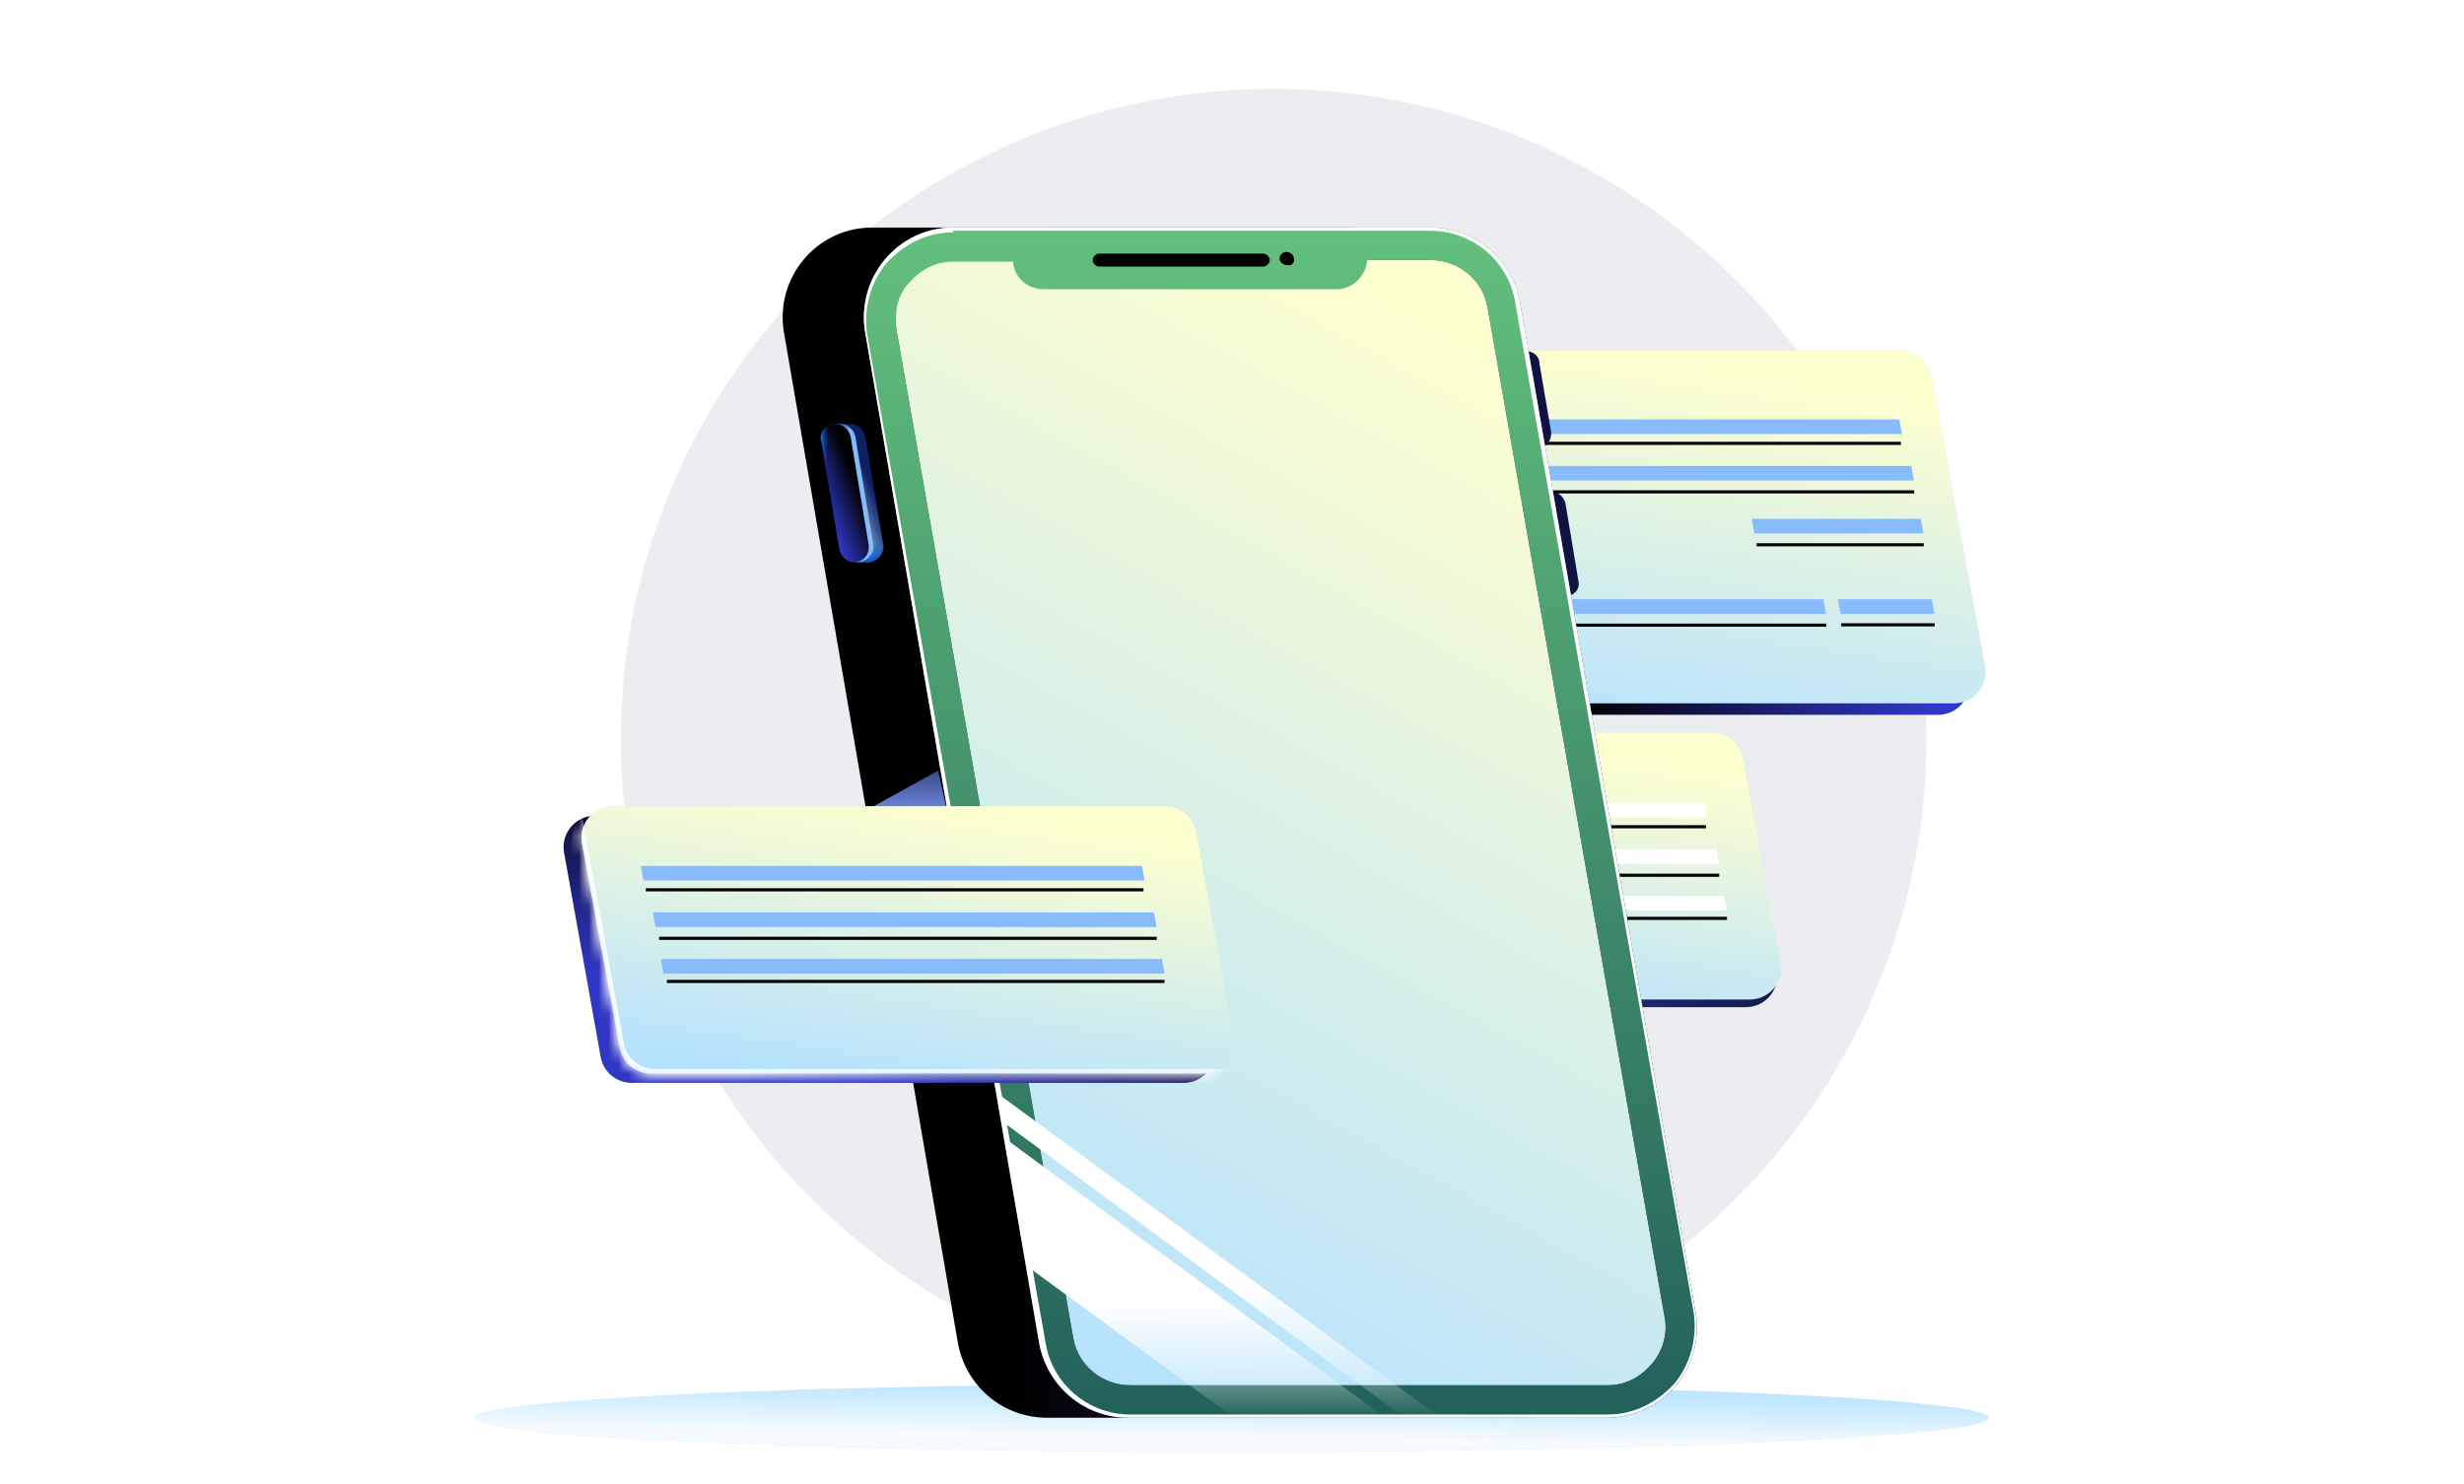
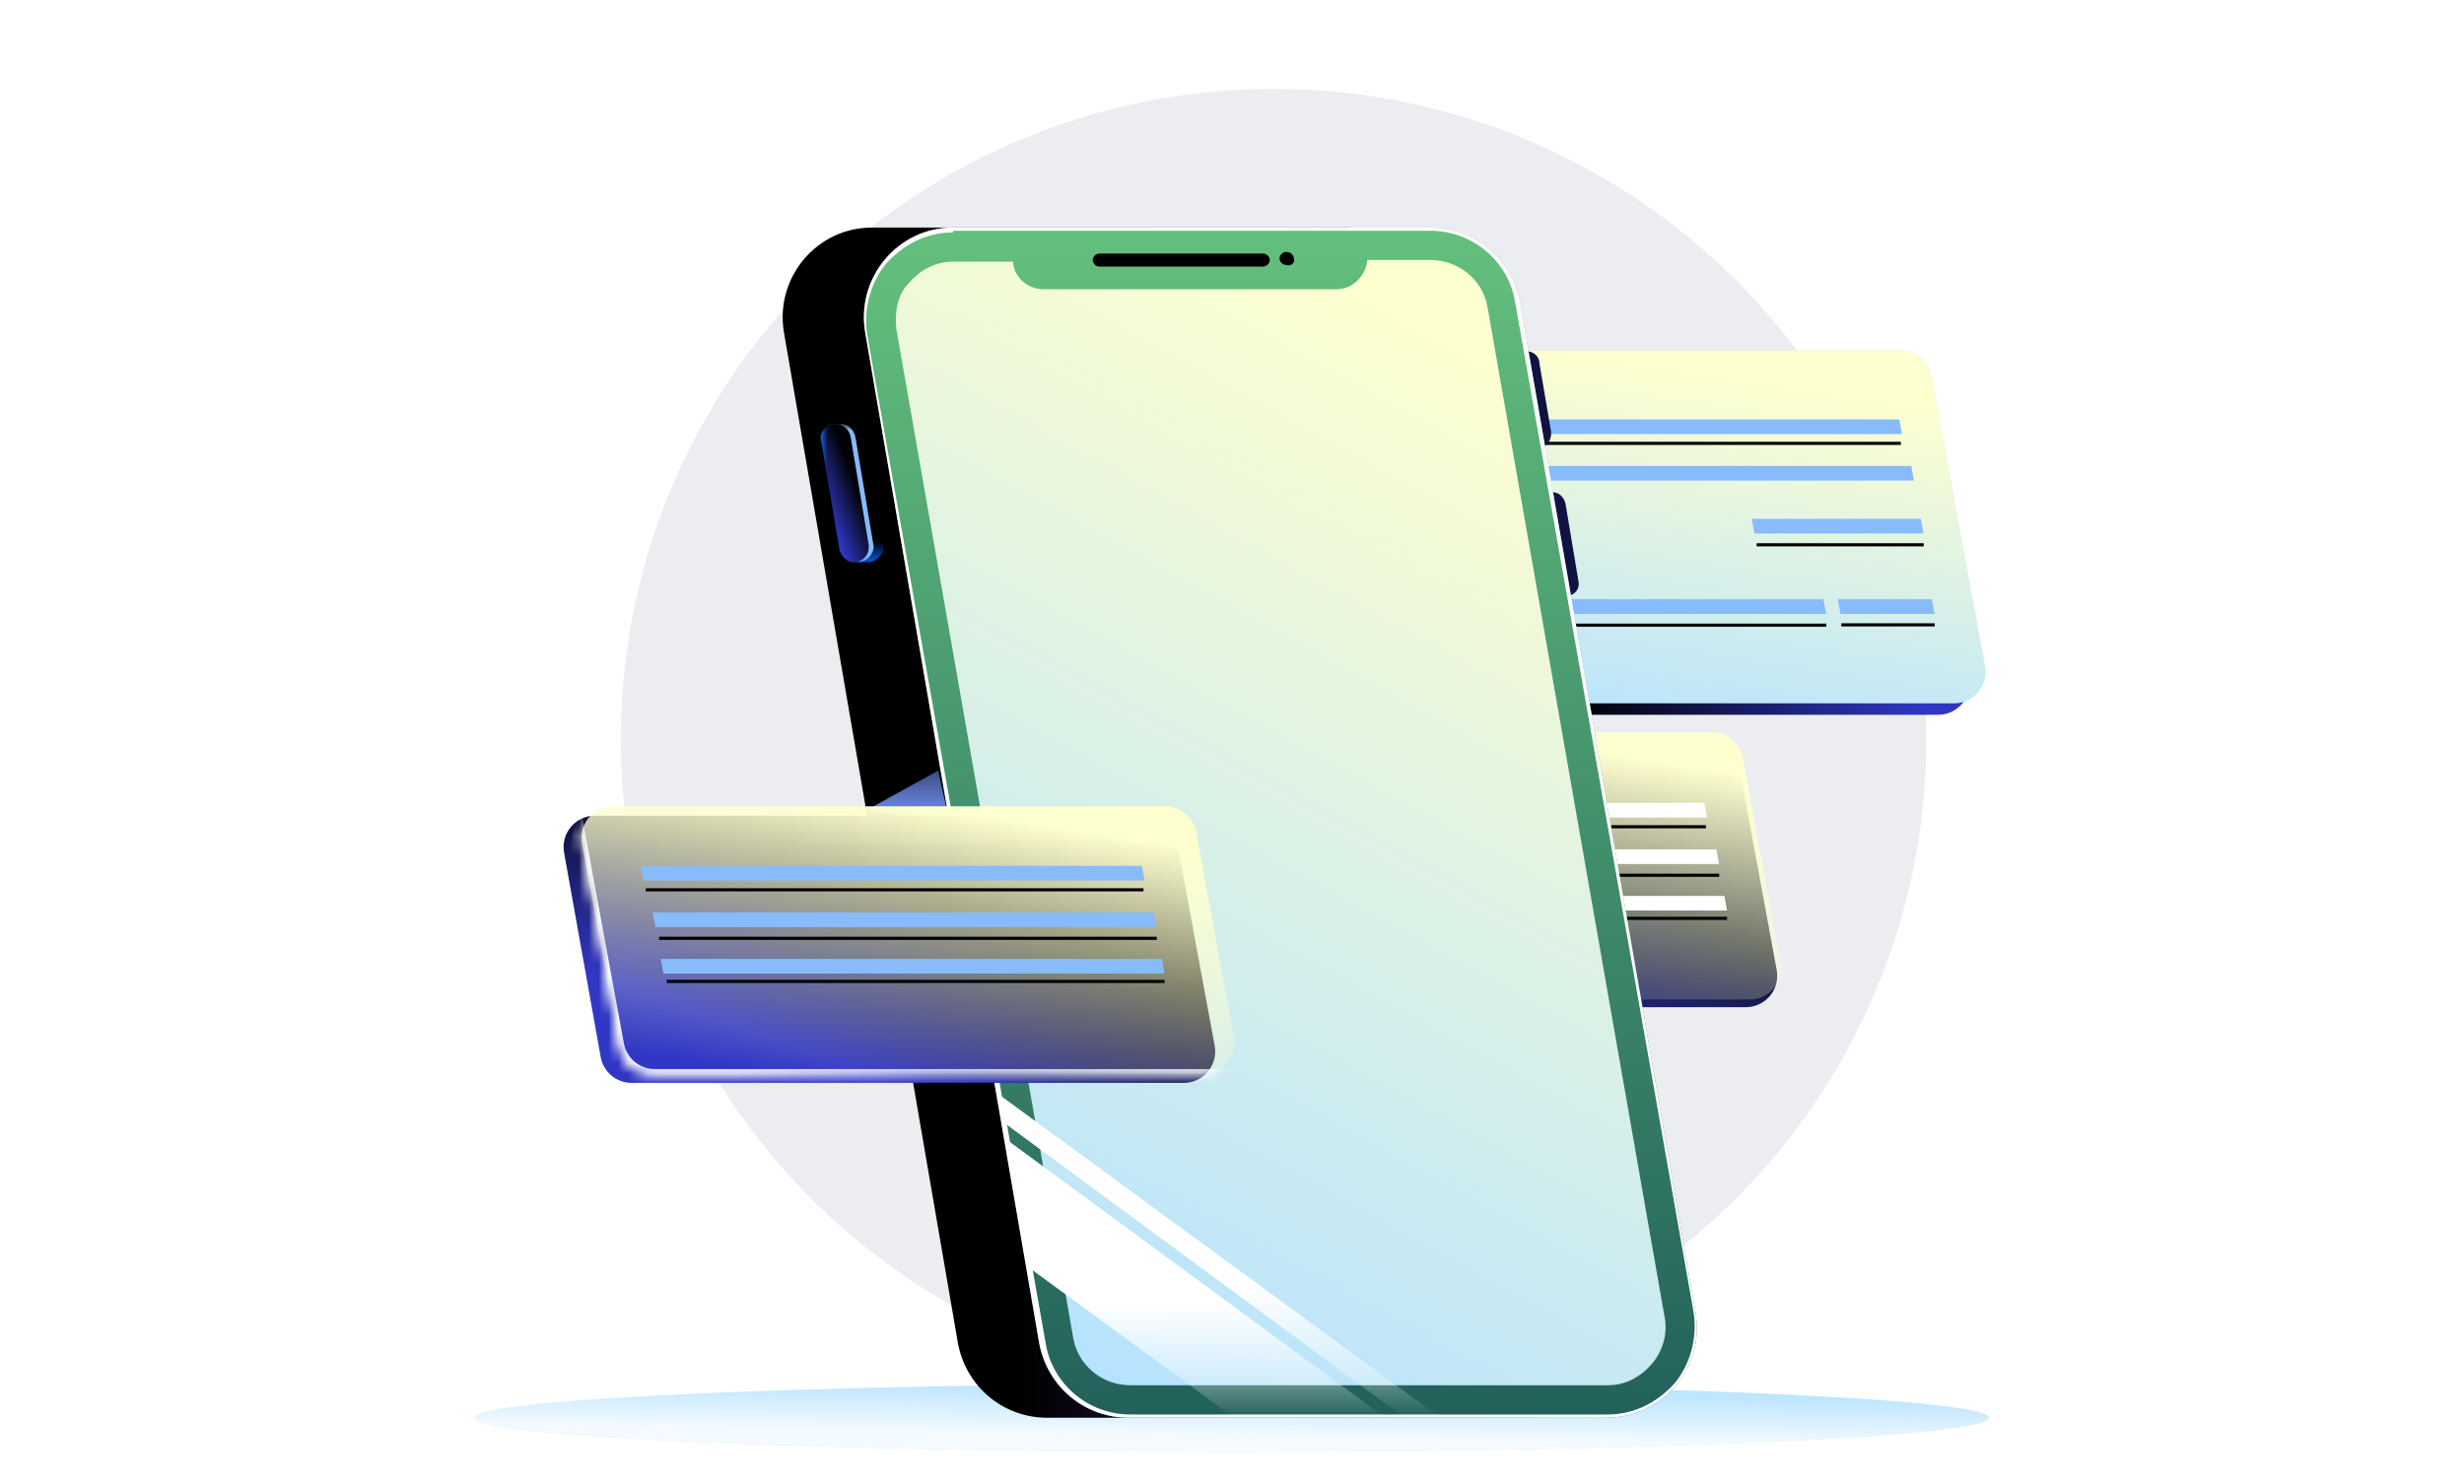
<svg xmlns="http://www.w3.org/2000/svg" width="249" height="150" viewBox="0 0 249 150" fill="none">
  <g clip-path="url(#clip0_367_12363)">
    <rect width="249" height="150" fill="white" />
    <ellipse cx="128.702" cy="74.733" rx="65.966" ry="65.749" fill="#EBEDF0" />
    <path d="M111.284 40.334C110.924 38.384 112.421 36.584 114.404 36.584H190.441C191.971 36.584 193.283 37.676 193.561 39.181L198.981 68.502C199.342 70.452 197.845 72.251 195.861 72.251H119.825C118.295 72.251 116.983 71.16 116.704 69.655L111.284 40.334Z" fill="url(#paint0_linear_367_12363)" />
    <path d="M113.026 39.158C112.674 37.211 114.17 35.421 116.148 35.421H192.054C193.584 35.421 194.896 36.512 195.174 38.017L200.594 67.338C200.955 69.288 199.457 71.088 197.474 71.088H121.448C119.913 71.088 118.599 69.989 118.326 68.479L113.026 39.158Z" fill="#B5E2FF" />
    <path d="M113.026 39.158C112.674 37.211 114.17 35.421 116.148 35.421H192.054C193.584 35.421 194.896 36.512 195.174 38.017L200.594 67.338C200.955 69.288 199.457 71.088 197.474 71.088H121.448C119.913 71.088 118.599 69.989 118.326 68.479L113.026 39.158Z" fill="url(#paint1_linear_367_12363)" />
    <line y1="-0.159" x2="50.295" y2="-0.159" transform="matrix(-1 0 0 1 192.093 44.972)" stroke="black" stroke-width="0.317" />
-     <line y1="-0.159" x2="50.295" y2="-0.159" transform="matrix(-1 0 0 1 193.438 49.876)" stroke="black" stroke-width="0.317" />
    <line y1="-0.159" x2="16.888" y2="-0.159" transform="matrix(-1 0 0 1 194.403 55.224)" stroke="black" stroke-width="0.317" />
    <path d="M195.511 63.156L186.073 63.156" stroke="black" stroke-width="0.317" />
    <line y1="-0.159" x2="29.056" y2="-0.159" transform="matrix(-1 0 0 1 184.558 63.349)" stroke="black" stroke-width="0.317" />
    <path d="M141.292 42.395H191.935L192.204 43.872H141.561L141.292 42.395Z" fill="#88BBFB" />
    <path d="M142.504 47.097H193.147L193.415 48.575H142.772L142.504 47.097Z" fill="#88BBFB" />
    <path d="M177.019 52.443H194.109L194.377 53.921H177.287L177.019 52.443Z" fill="#88BBFB" />
    <path d="M185.718 60.571H195.221L195.489 62.049H185.987L185.718 60.571Z" fill="#88BBFB" />
    <path d="M157.322 60.571H184.263L184.532 62.049H157.591L157.322 60.571Z" fill="#88BBFB" />
    <path d="M113.678 78.544C113.318 76.594 114.815 74.796 116.798 74.796H172.615C174.146 74.796 175.458 75.888 175.736 77.393L179.547 98.054C179.906 100.004 178.409 101.803 176.426 101.803H120.609C119.079 101.803 117.766 100.711 117.489 99.206L113.678 78.544Z" fill="url(#paint2_linear_367_12363)" />
-     <path d="M114.071 77.769C113.711 75.819 115.208 74.021 117.191 74.021H173.009C174.539 74.021 175.852 75.113 176.129 76.618L179.94 97.279C180.3 99.229 178.803 101.028 176.82 101.028H121.002C119.472 101.028 118.16 99.935 117.882 98.43L114.071 77.769Z" fill="#B5E2FF" />
    <path d="M114.071 77.769C113.711 75.819 115.208 74.021 117.191 74.021H173.009C174.539 74.021 175.852 75.113 176.129 76.618L179.94 97.279C180.3 99.229 178.803 101.028 176.82 101.028H121.002C119.472 101.028 118.16 99.935 117.882 98.43L114.071 77.769Z" fill="url(#paint3_linear_367_12363)" />
    <line y1="-0.159" x2="50.295" y2="-0.159" transform="matrix(-1 0 0 1 172.396 83.724)" stroke="black" stroke-width="0.317" />
    <line y1="-0.159" x2="50.295" y2="-0.159" transform="matrix(-1 0 0 1 173.738 88.628)" stroke="black" stroke-width="0.317" />
    <line y1="-0.159" x2="50.295" y2="-0.159" transform="matrix(-1 0 0 1 174.522 92.984)" stroke="black" stroke-width="0.317" />
    <path d="M121.594 81.148H172.237L172.506 82.626H121.863L121.594 81.148Z" fill="white" />
    <path d="M122.804 85.85H173.448L173.716 87.328H123.073L122.804 85.85Z" fill="white" />
    <path d="M123.611 90.554H174.254L174.523 92.032H123.88L123.611 90.554Z" fill="white" />
    <g filter="url(#filter0_f_367_12363)">
      <path d="M124.502 146.746C82.251 146.746 47.999 145.203 47.999 143.3C47.999 141.397 82.251 139.854 124.502 139.854C166.753 139.854 201.004 141.397 201.004 143.3C201.004 145.203 166.753 146.746 124.502 146.746Z" fill="#BEE6FF" />
      <path d="M124.502 146.746C82.251 146.746 47.999 145.203 47.999 143.3C47.999 141.397 82.251 139.854 124.502 139.854C166.753 139.854 201.004 141.397 201.004 143.3C201.004 145.203 166.753 146.746 124.502 146.746Z" fill="url(#paint4_linear_367_12363)" />
    </g>
    <path d="M88.1 23.003H136.366C140.798 23.003 144.574 26.122 145.395 30.553L163.125 132.633C164.11 138.213 159.842 143.301 154.096 143.301H105.831C101.398 143.301 97.622 140.182 96.801 135.751L79.235 33.671C78.25 28.091 82.519 23.003 88.1 23.003Z" fill="black" />
    <path d="M88.1 23.003H136.366C140.798 23.003 144.574 26.122 145.395 30.553L163.125 132.633C164.11 138.213 159.842 143.301 154.096 143.301H105.831C101.398 143.301 97.622 140.182 96.801 135.751L79.235 33.671C78.25 28.091 82.519 23.003 88.1 23.003Z" fill="url(#paint5_linear_367_12363)" />
    <path d="M92.7 38.756L93.193 42.039H153.278L152.786 38.756H92.7ZM88.76 35.474H154.099C154.92 35.474 155.577 35.967 155.577 36.787L156.726 43.516C156.89 44.501 156.233 45.321 155.248 45.321H90.402L88.76 35.474Z" fill="#101342" />
    <path d="M95.162 53.035L95.818 56.974H155.904L155.247 53.035H95.162ZM91.222 49.753H156.889C157.546 49.753 158.038 50.245 158.202 50.902L159.516 58.78C159.68 59.6 159.023 60.257 158.202 60.257H93.027L91.222 49.753Z" fill="#101342" />
    <path d="M162.47 141.657C164.604 141.657 166.738 140.673 168.216 139.031C169.693 137.39 170.186 135.093 169.857 132.959L151.963 30.879C151.306 27.268 148.187 24.642 144.575 24.642H96.31C94.176 24.642 92.041 25.627 90.564 27.268C89.086 28.909 88.594 31.207 88.922 33.34L106.817 135.585C107.473 139.196 110.592 141.821 114.204 141.821H162.47V141.657Z" fill="#B5E2FF" />
    <path d="M162.47 141.657C164.604 141.657 166.738 140.673 168.216 139.031C169.693 137.39 170.186 135.093 169.857 132.959L151.963 30.879C151.306 27.268 148.187 24.642 144.575 24.642H96.31C94.176 24.642 92.041 25.627 90.564 27.268C89.086 28.909 88.594 31.207 88.922 33.34L106.817 135.585C107.473 139.196 110.592 141.821 114.204 141.821H162.47V141.657Z" fill="url(#paint6_linear_367_12363)" />
-     <path d="M96.311 26.282C94.506 26.282 93.028 27.103 91.879 28.416C90.73 29.729 90.237 31.534 90.566 33.175L108.46 135.256C108.952 138.046 111.415 140.015 114.206 140.015H162.471C164.277 140.015 165.755 139.194 166.904 137.881C168.053 136.569 168.546 134.763 168.217 133.122L150.323 31.042C149.83 28.252 147.368 26.282 144.577 26.282H96.311ZM96.311 23H144.577C149.009 23 152.785 26.118 153.606 30.549L171.336 132.63C172.321 138.21 168.053 143.297 162.307 143.297H114.042C109.609 143.297 105.833 140.179 105.012 135.748L87.446 33.668C86.461 28.088 90.73 23 96.311 23Z" fill="#4E4E4D" />
    <g style="mix-blend-mode:multiply" filter="url(#filter1_f_367_12363)">
      <path d="M87.432 81.966L94.802 77.893L95.966 83.13L87.432 81.966Z" fill="url(#paint7_linear_367_12363)" />
    </g>
    <path d="M96.311 23H144.576C149.009 23 152.785 26.118 153.605 30.549L171.336 132.63C172.321 138.21 168.052 143.297 162.306 143.297H114.041C109.608 143.297 105.832 140.179 105.012 135.748L87.445 33.668C86.46 28.088 90.729 23 96.311 23ZM90.565 33.175L108.459 135.256C108.952 138.046 111.414 140.015 114.205 140.015H162.47C164.276 140.015 165.754 139.194 166.903 137.881C168.052 136.569 168.545 134.763 168.216 133.122L150.322 31.042C149.83 28.252 147.367 26.282 144.576 26.282H138.174C138.009 27.924 136.696 29.236 135.054 29.236H105.504C103.862 29.236 102.549 28.088 102.385 26.611V26.446H96.311C94.505 26.446 93.027 27.267 91.878 28.58C90.729 29.729 90.4 31.37 90.565 33.175Z" fill="url(#paint8_linear_367_12363)" />
    <path d="M96.311 23.492C93.684 23.492 91.386 24.641 89.58 26.611C87.938 28.58 87.281 31.206 87.61 33.668L105.668 135.748C106.325 139.851 109.937 142.969 114.205 142.969H162.47C165.097 142.969 167.396 141.82 169.201 139.851C170.843 137.881 171.5 135.256 171.171 132.794L153.113 30.549C152.456 26.446 148.845 23.328 144.576 23.328H96.311V23.492ZM96.311 23H144.576C149.009 23 152.785 26.118 153.605 30.549L171.336 132.63C172.321 138.21 168.052 143.297 162.306 143.297H114.041C109.608 143.297 105.832 140.179 105.012 135.748L87.445 33.668C86.46 28.088 90.729 23 96.311 23Z" fill="white" />
    <path d="M111.079 26.944H127.66C127.989 26.944 128.317 26.615 128.317 26.287C128.317 25.959 127.989 25.631 127.66 25.631H111.079C110.751 25.631 110.423 25.959 110.423 26.287C110.423 26.615 110.751 26.944 111.079 26.944Z" fill="black" />
    <path d="M129.959 25.465C129.631 25.465 129.303 25.793 129.303 26.121C129.303 26.45 129.631 26.778 129.959 26.778C130.452 26.942 130.78 26.614 130.78 26.285C130.78 25.793 130.452 25.465 129.959 25.465Z" fill="black" />
    <path d="M145.559 143.3H141.947L101.398 113.431L100.741 110.477L145.559 143.3Z" fill="url(#paint9_linear_367_12363)" />
    <path d="M103.863 128.036L101.565 115.07L139.98 143.298H124.712L103.863 128.036Z" fill="url(#paint10_linear_367_12363)" />
-     <path d="M84.162 42.857H85.803H85.968C86.624 42.857 87.281 43.35 87.445 44.17L89.251 55.002C89.415 55.823 88.759 56.643 87.938 56.807H87.774H86.46V55.658L84.654 44.827V44.663H84.326V42.857H84.162Z" fill="url(#paint11_linear_367_12363)" />
    <path d="M84.162 42.857H85.803H85.968C86.624 42.857 87.281 43.35 87.445 44.17L89.251 55.002C89.415 55.823 88.759 56.643 87.938 56.807H87.774H86.46V55.658L84.654 44.827V44.663H84.326V42.857H84.162Z" fill="url(#paint12_linear_367_12363)" />
    <mask id="mask0_367_12363" style="mask-type:alpha" maskUnits="userSpaceOnUse" x="84" y="42" width="6" height="15">
      <path d="M84.162 42.858H85.804H85.968C86.625 42.858 87.282 43.35 87.446 44.171L89.252 55.002C89.416 55.823 88.759 56.644 87.938 56.808H87.774H86.461V55.659L84.655 44.827V44.663H84.327V42.858H84.162Z" fill="url(#paint13_linear_367_12363)" />
      <path d="M84.162 42.858H85.804H85.968C86.625 42.858 87.282 43.35 87.446 44.171L89.252 55.002C89.416 55.823 88.759 56.644 87.938 56.808H87.774H86.461V55.659L84.655 44.827V44.663H84.327V42.858H84.162Z" fill="url(#paint14_linear_367_12363)" />
    </mask>
    <g mask="url(#mask0_367_12363)">
      <path d="M83.163 42.858H84.805H84.969C85.626 42.858 86.282 43.35 86.447 44.171L88.252 55.002C88.417 55.823 87.76 56.644 86.939 56.808H86.775H85.462V55.659L83.656 44.827V44.663H83.327V42.858H83.163Z" fill="#88BBFB" />
    </g>
    <path d="M84.487 42.857C85.144 42.857 85.801 43.35 85.965 44.17L87.771 55.002C87.935 55.987 87.278 56.807 86.293 56.807C85.636 56.807 84.98 56.315 84.816 55.494L83.01 44.663C82.681 43.678 83.502 42.857 84.487 42.857Z" fill="url(#paint15_linear_367_12363)" />
    <path d="M84.487 42.857C85.144 42.857 85.801 43.35 85.965 44.17L87.771 55.002C87.935 55.987 87.278 56.807 86.293 56.807C85.636 56.807 84.98 56.315 84.816 55.494L83.01 44.663C82.681 43.678 83.502 42.857 84.487 42.857Z" fill="url(#paint16_linear_367_12363)" />
    <path d="M57.003 86.178C56.654 84.233 58.15 82.446 60.126 82.446H115.817C117.348 82.446 118.66 83.538 118.938 85.043L122.749 105.704C123.108 107.654 121.611 109.453 119.628 109.453H63.825C62.288 109.453 60.973 108.351 60.702 106.839L57.003 86.178Z" fill="url(#paint17_linear_367_12363)" />
-     <path d="M58.82 85.247C58.46 83.297 59.957 81.499 61.94 81.499H117.758C119.288 81.499 120.6 82.591 120.878 84.096L124.689 104.757C125.049 106.707 123.552 108.506 121.569 108.506H65.751C64.221 108.506 62.909 107.413 62.631 105.908L58.82 85.247Z" fill="#B5E2FF" />
    <path d="M58.82 85.247C58.46 83.297 59.957 81.499 61.94 81.499H117.758C119.288 81.499 120.6 82.591 120.878 84.096L124.689 104.757C125.049 106.707 123.552 108.506 121.569 108.506H65.751C64.221 108.506 62.909 107.413 62.631 105.908L58.82 85.247Z" fill="url(#paint18_linear_367_12363)" />
    <mask id="mask1_367_12363" style="mask-type:alpha" maskUnits="userSpaceOnUse" x="58" y="81" width="67" height="28">
      <path d="M58.821 85.247C58.461 83.297 59.958 81.499 61.941 81.499H117.758C119.289 81.499 120.601 82.591 120.879 84.096L124.69 104.757C125.049 106.707 123.552 108.506 121.569 108.506H65.752C64.222 108.506 62.909 107.413 62.632 105.908L58.821 85.247Z" fill="#B5E2FF" />
      <path d="M58.821 85.247C58.461 83.297 59.958 81.499 61.941 81.499H117.758C119.289 81.499 120.601 82.591 120.879 84.096L124.69 104.757C125.049 106.707 123.552 108.506 121.569 108.506H65.752C64.222 108.506 62.909 107.413 62.632 105.908L58.821 85.247Z" fill="url(#paint19_linear_367_12363)" />
      <path d="M58.821 85.247C58.461 83.297 59.958 81.499 61.941 81.499H117.758C119.289 81.499 120.601 82.591 120.879 84.096L124.69 104.757C125.049 106.707 123.552 108.506 121.569 108.506H65.752C64.222 108.506 62.909 107.413 62.632 105.908L58.821 85.247Z" fill="url(#paint20_linear_367_12363)" />
    </mask>
    <g mask="url(#mask1_367_12363)">
      <path d="M58.546 81.053L52.66 108.971C52.244 110.943 53.748 112.798 55.764 112.798H120.841L125.798 108.06H66.169C64.638 108.06 63.326 106.968 63.048 105.463L58.546 81.053Z" fill="white" />
    </g>
    <line y1="-0.159" x2="50.295" y2="-0.159" transform="matrix(-1 0 0 1 115.555 90.097)" stroke="black" stroke-width="0.317" />
    <line y1="-0.159" x2="50.295" y2="-0.159" transform="matrix(-1 0 0 1 116.897 95.001)" stroke="black" stroke-width="0.317" />
    <line y1="-0.159" x2="50.295" y2="-0.159" transform="matrix(-1 0 0 1 117.682 99.358)" stroke="black" stroke-width="0.317" />
    <path d="M64.753 87.522H115.397L115.665 89H65.022L64.753 87.522Z" fill="#88BBFB" />
    <path d="M65.964 92.224H116.607L116.876 93.702H66.232L65.964 92.224Z" fill="#88BBFB" />
    <path d="M66.77 96.924H117.413L117.682 98.402H67.039L66.77 96.924Z" fill="#88BBFB" />
  </g>
  <defs>
    <filter id="filter0_f_367_12363" x="43.232" y="135.086" width="162.539" height="16.427" filterUnits="userSpaceOnUse" color-interpolation-filters="sRGB">
      <feFlood flood-opacity="0" result="BackgroundImageFix" />
      <feBlend mode="normal" in="SourceGraphic" in2="BackgroundImageFix" result="shape" />
      <feGaussianBlur stdDeviation="2.384" result="effect1_foregroundBlur_367_12363" />
    </filter>
    <filter id="filter1_f_367_12363" x="86.162" y="76.624" width="11.072" height="7.775" filterUnits="userSpaceOnUse" color-interpolation-filters="sRGB">
      <feFlood flood-opacity="0" result="BackgroundImageFix" />
      <feBlend mode="normal" in="SourceGraphic" in2="BackgroundImageFix" result="shape" />
      <feGaussianBlur stdDeviation="0.635" result="effect1_foregroundBlur_367_12363" />
    </filter>
    <linearGradient id="paint0_linear_367_12363" x1="148.786" y1="37.705" x2="182.383" y2="28.181" gradientUnits="userSpaceOnUse">
      <stop />
      <stop offset="1" stop-color="#3137C5" />
    </linearGradient>
    <linearGradient id="paint1_linear_367_12363" x1="189.707" y1="40.211" x2="183.948" y2="77.931" gradientUnits="userSpaceOnUse">
      <stop stop-color="#FEFFCF" />
      <stop offset="1" stop-color="#FEFFCF" stop-opacity="0" />
    </linearGradient>
    <linearGradient id="paint2_linear_367_12363" x1="142.857" y1="83.205" x2="136.067" y2="102.734" gradientUnits="userSpaceOnUse">
      <stop stop-color="#0D1222" />
      <stop offset="1" stop-color="#3137C5" />
    </linearGradient>
    <linearGradient id="paint3_linear_367_12363" x1="171.875" y1="77.648" x2="167.508" y2="106.208" gradientUnits="userSpaceOnUse">
      <stop stop-color="#FEFFCF" />
      <stop offset="1" stop-color="#FEFFCF" stop-opacity="0" />
    </linearGradient>
    <linearGradient id="paint4_linear_367_12363" x1="59.951" y1="144.162" x2="60.025" y2="139.458" gradientUnits="userSpaceOnUse">
      <stop stop-color="#F4FAFF" />
      <stop offset="1" stop-color="#F4FAFF" stop-opacity="0" />
    </linearGradient>
    <linearGradient id="paint5_linear_367_12363" x1="160.59" y1="102.593" x2="102.187" y2="103.512" gradientUnits="userSpaceOnUse">
      <stop offset="0" stop-color="#512D93" />
      <stop offset="1" stop-color="#5831A0" stop-opacity="0" />
    </linearGradient>
    <linearGradient id="paint6_linear_367_12363" x1="159.391" y1="40.381" x2="105.847" y2="137.751" gradientUnits="userSpaceOnUse">
      <stop stop-color="#FEFFCF" />
      <stop offset="1" stop-color="#FEFFCF" stop-opacity="0" />
    </linearGradient>
    <linearGradient id="paint7_linear_367_12363" x1="91.699" y1="77.893" x2="91.699" y2="83.13" gradientUnits="userSpaceOnUse">
      <stop stop-color="#3B4B81" />
      <stop offset="1" stop-color="#7B9AFF" />
    </linearGradient>
    <linearGradient id="paint8_linear_367_12363" x1="129.39" y1="23" x2="129.39" y2="143.297" gradientUnits="userSpaceOnUse">
      <stop stop-color="#64C07D" />
      <stop offset="1" stop-color="#22615B" />
    </linearGradient>
    <linearGradient id="paint9_linear_367_12363" x1="123.15" y1="110.477" x2="123.15" y2="143.3" gradientUnits="userSpaceOnUse">
      <stop offset="0.589" stop-color="white" />
      <stop offset="1" stop-color="white" stop-opacity="0" />
    </linearGradient>
    <linearGradient id="paint10_linear_367_12363" x1="120.772" y1="115.07" x2="120.772" y2="143.298" gradientUnits="userSpaceOnUse">
      <stop offset="0.589" stop-color="white" />
      <stop offset="1" stop-color="white" stop-opacity="0" />
    </linearGradient>
    <linearGradient id="paint11_linear_367_12363" x1="87.744" y1="48.456" x2="83.962" y2="49.984" gradientUnits="userSpaceOnUse">
      <stop stop-color="#0D2165" />
      <stop offset="1" stop-color="#BBE2FC" />
    </linearGradient>
    <linearGradient id="paint12_linear_367_12363" x1="84.686" y1="56.792" x2="84.686" y2="54.706" gradientUnits="userSpaceOnUse">
      <stop stop-color="#0057D6" />
      <stop offset="1" stop-color="#0057D6" stop-opacity="0" />
    </linearGradient>
    <linearGradient id="paint13_linear_367_12363" x1="87.745" y1="48.456" x2="83.963" y2="49.984" gradientUnits="userSpaceOnUse">
      <stop stop-color="#0D2165" />
      <stop offset="1" stop-color="#BBE2FC" />
    </linearGradient>
    <linearGradient id="paint14_linear_367_12363" x1="84.686" y1="56.793" x2="84.686" y2="54.706" gradientUnits="userSpaceOnUse">
      <stop stop-color="#0057D6" />
      <stop offset="1" stop-color="#0057D6" stop-opacity="0" />
    </linearGradient>
    <linearGradient id="paint15_linear_367_12363" x1="86.34" y1="48.456" x2="82.697" y2="49.854" gradientUnits="userSpaceOnUse">
      <stop />
      <stop offset="1" stop-color="#3137C5" />
    </linearGradient>
    <linearGradient id="paint16_linear_367_12363" x1="82.79" y1="52.88" x2="83.632" y2="52.88" gradientUnits="userSpaceOnUse">
      <stop stop-color="#157DFF" />
      <stop offset="1" stop-color="#0366DB" stop-opacity="0.021" />
    </linearGradient>
    <linearGradient id="paint17_linear_367_12363" x1="103.339" y1="93.284" x2="96.545" y2="111.884" gradientUnits="userSpaceOnUse">
      <stop />
      <stop offset="1" stop-color="#3137C5" />
    </linearGradient>
    <linearGradient id="paint18_linear_367_12363" x1="116.624" y1="85.126" x2="112.257" y2="113.686" gradientUnits="userSpaceOnUse">
      <stop stop-color="#FEFFCF" />
      <stop offset="1" stop-color="#FEFFCF" stop-opacity="0" />
    </linearGradient>
    <linearGradient id="paint19_linear_367_12363" x1="125.381" y1="81.499" x2="95.276" y2="100.563" gradientUnits="userSpaceOnUse">
      <stop stop-color="#FFE7DA" />
      <stop offset="1" stop-color="#FFE7DA" stop-opacity="0" />
    </linearGradient>
    <linearGradient id="paint20_linear_367_12363" x1="71.92" y1="101.166" x2="90.54" y2="95.153" gradientUnits="userSpaceOnUse">
      <stop stop-color="white" />
      <stop offset="1" stop-color="white" stop-opacity="0" />
    </linearGradient>
    <clipPath id="clip0_367_12363">
      <rect width="249" height="150" fill="white" />
    </clipPath>
  </defs>
</svg>